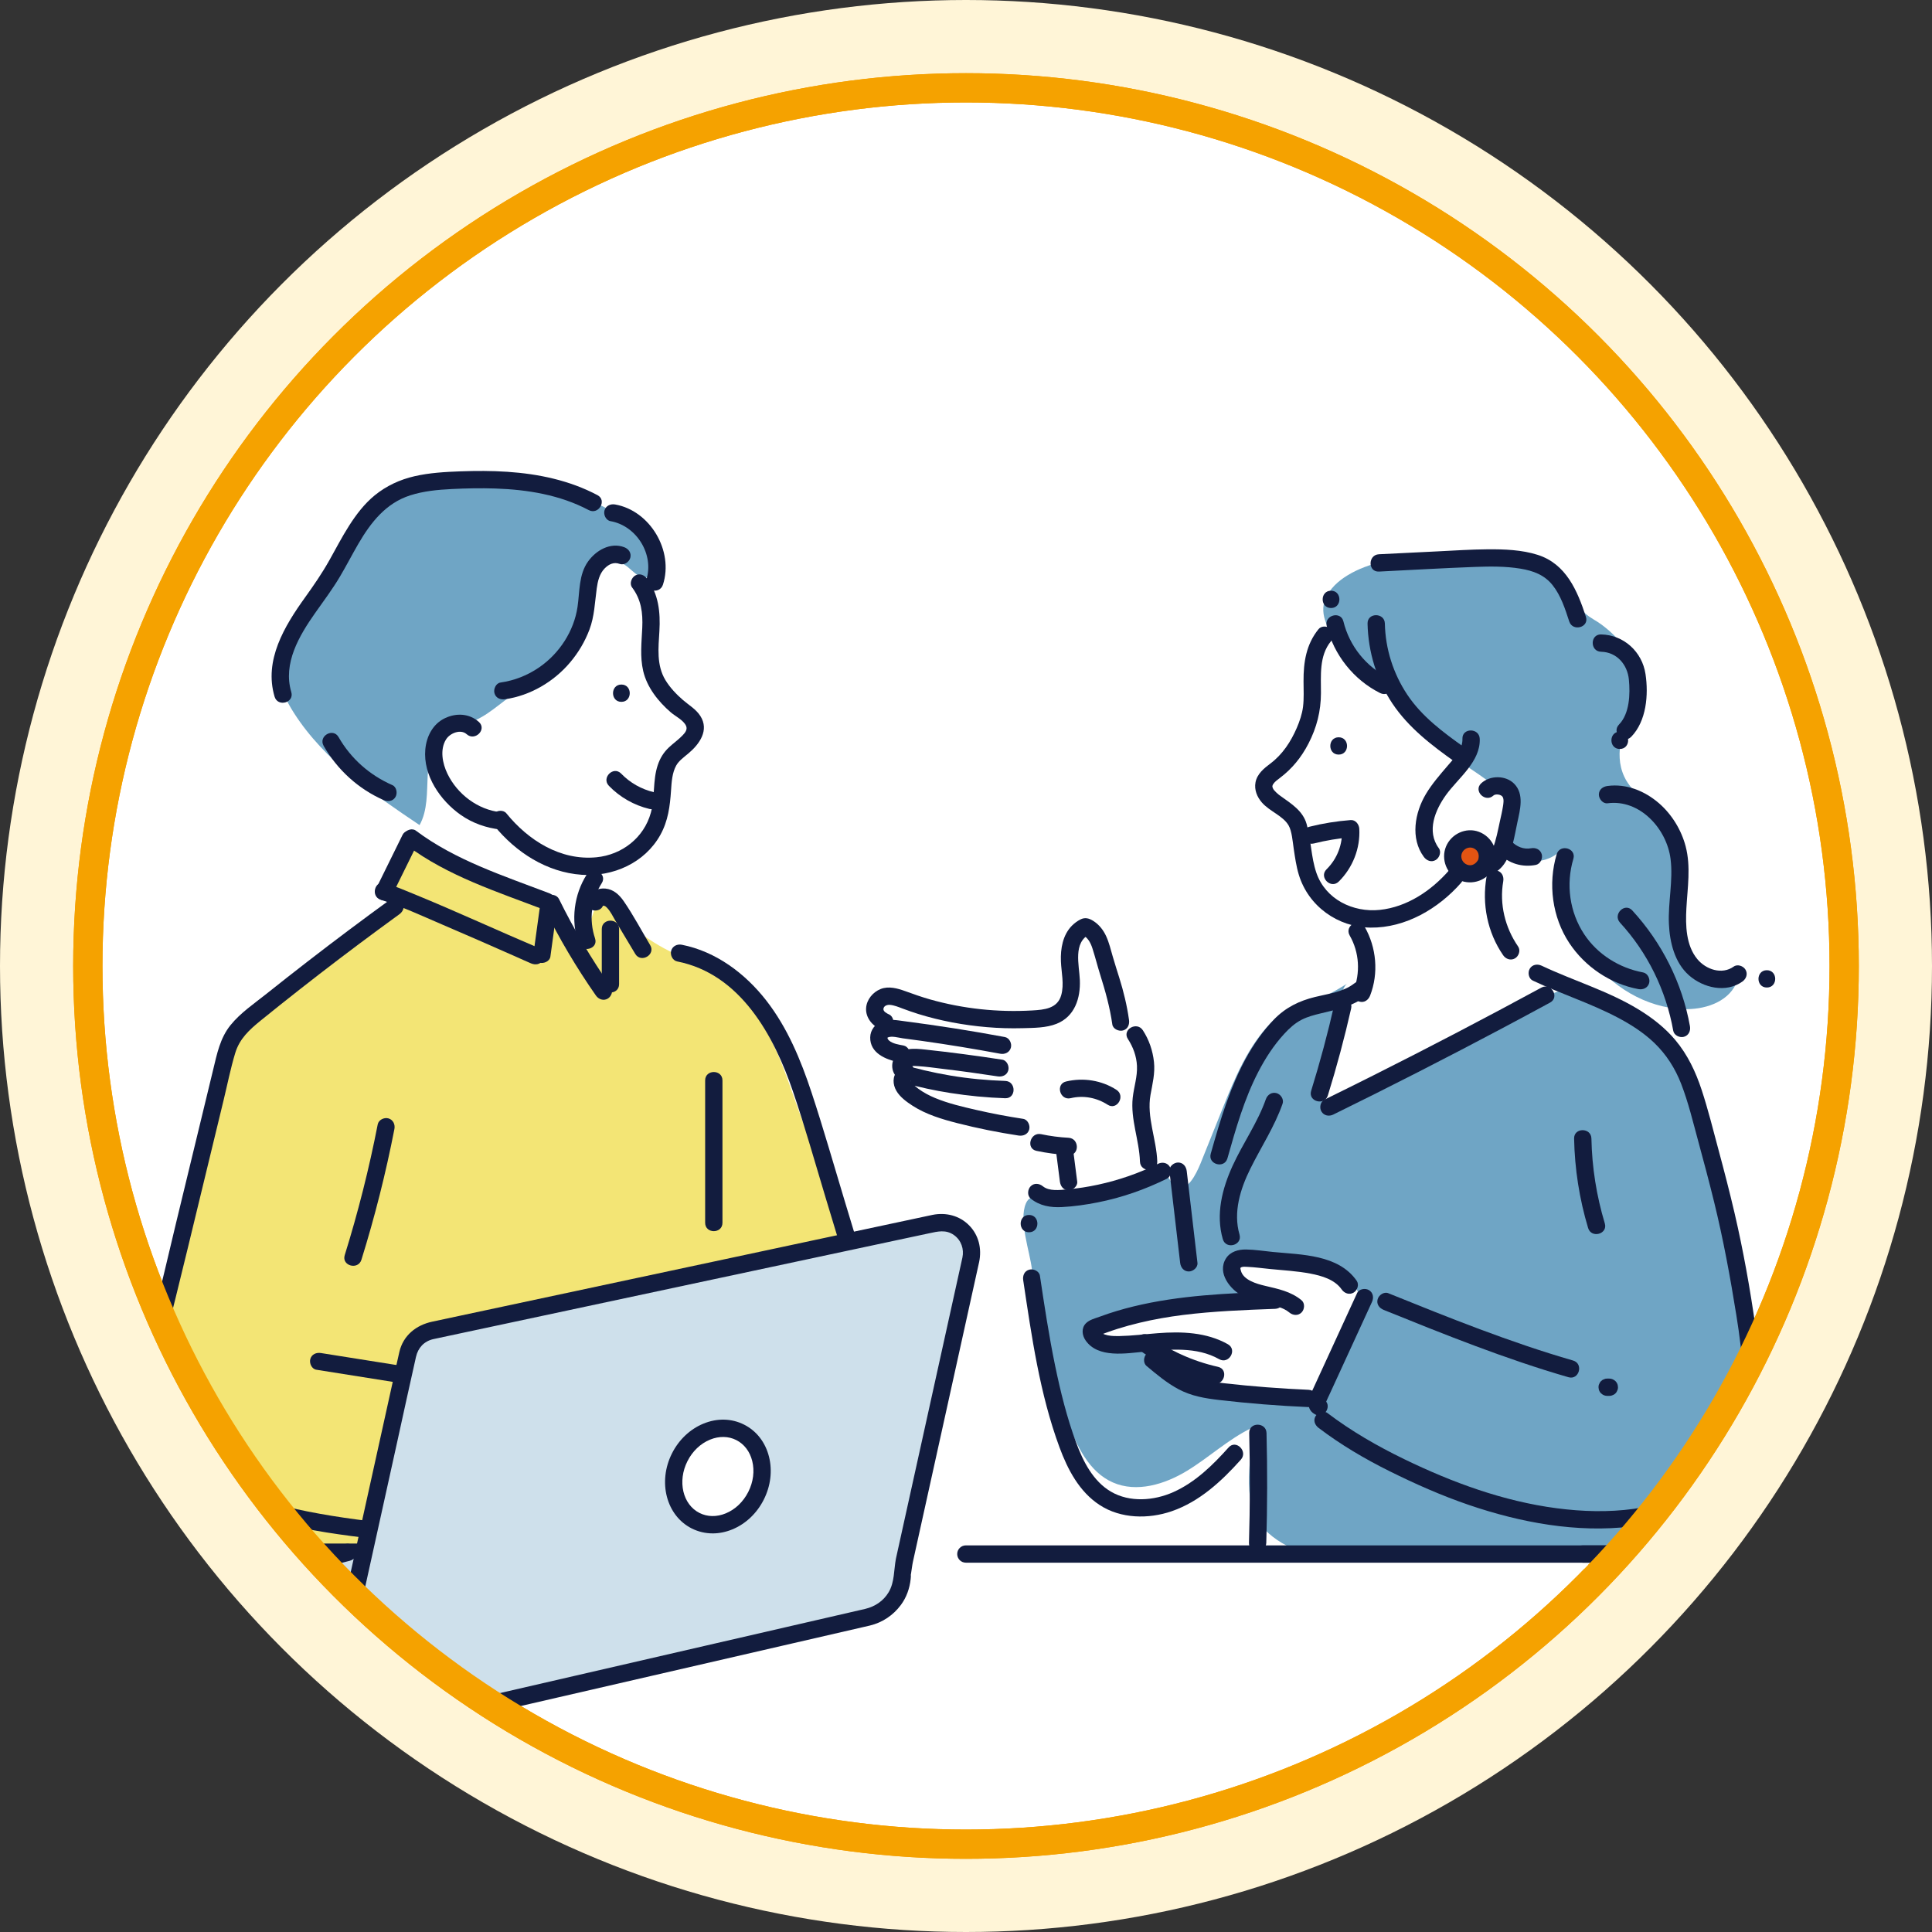
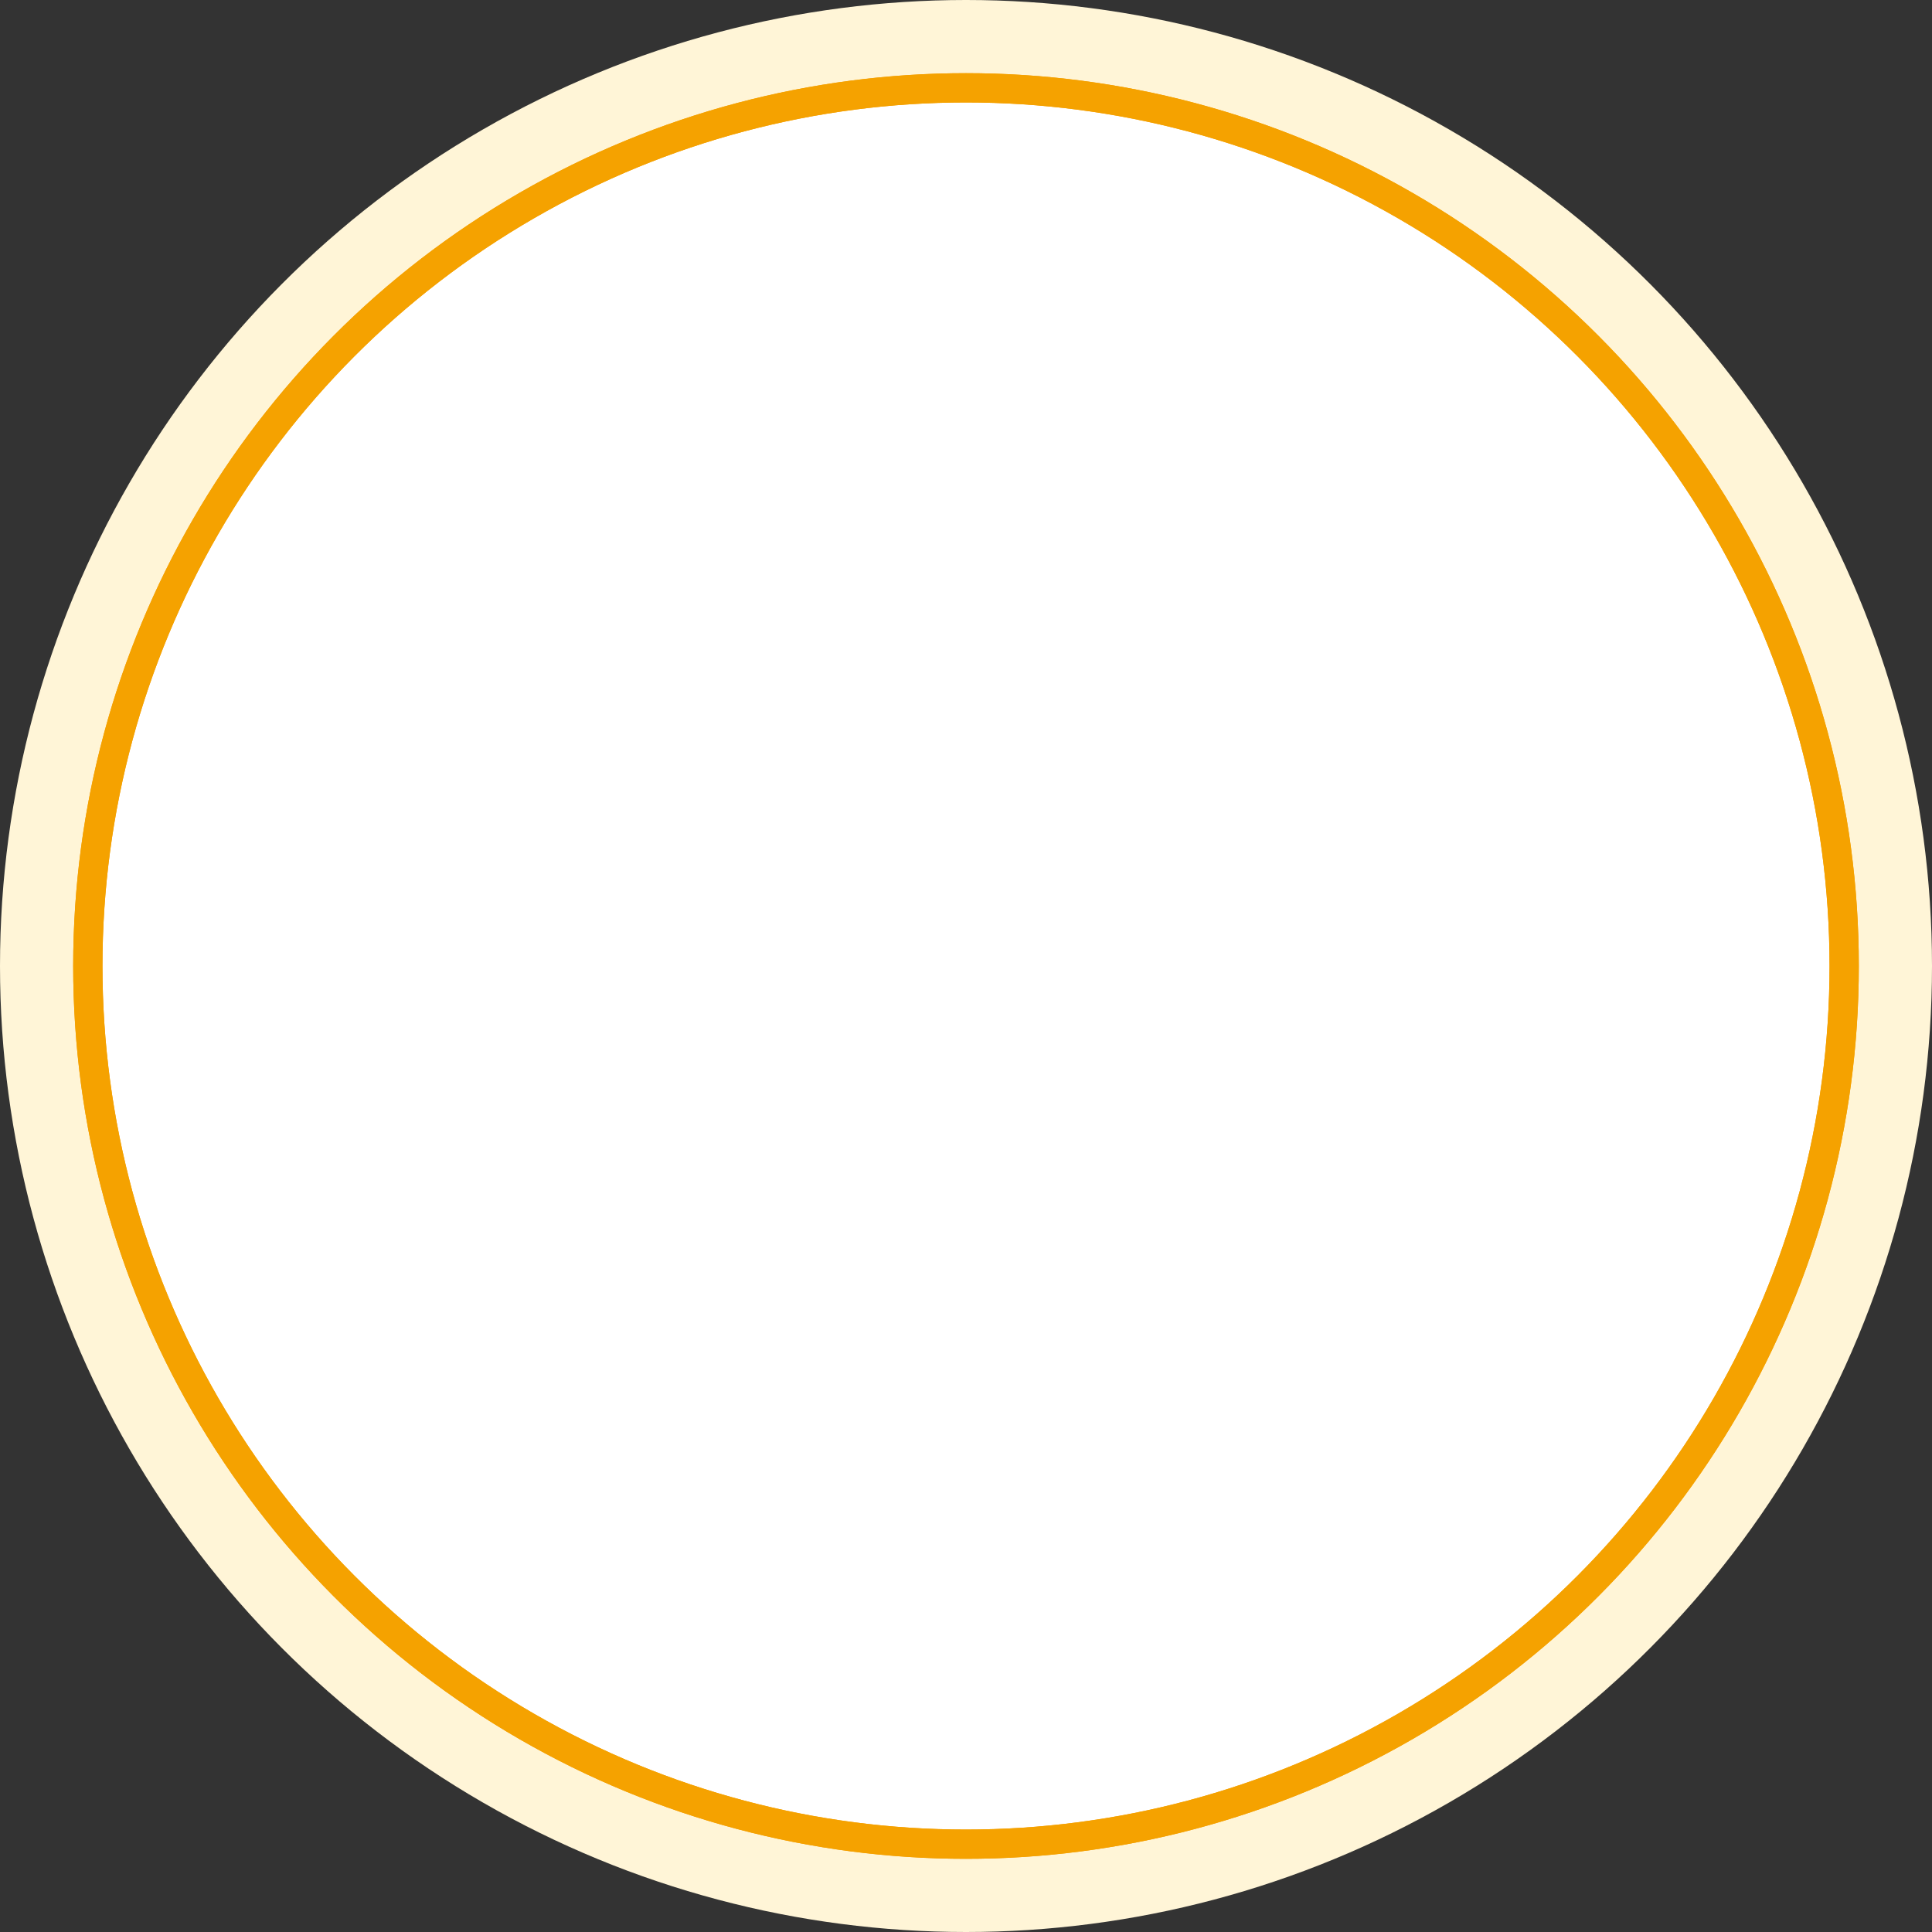
<svg xmlns="http://www.w3.org/2000/svg" id="_レイヤー_2" data-name="レイヤー 2" width="198" height="198" viewBox="0 0 198 198">
  <rect x="0" y="0" width="198" height="198" fill="#333333" stroke="none" />
  <defs>
    <style>
      .cls-1, .cls-2, .cls-3, .cls-4 {
        fill: none;
      }

      .cls-2 {
        stroke: #fff5d7;
        stroke-width: 18px;
      }

      .cls-2, .cls-3, .cls-4 {
        stroke-miterlimit: 10;
      }

      .cls-5 {
        fill: #6fa5c5;
      }

      .cls-6 {
        fill: #f3e575;
      }

      .cls-7 {
        fill: #fff;
      }

      .cls-8 {
        fill: #e35412;
      }

      .cls-9 {
        opacity: .34;
      }

      .cls-10 {
        fill: #121c3e;
      }

      .cls-11 {
        clip-path: url(#clippath);
      }

      .cls-3 {
        stroke: #f5a200;
      }

      .cls-3, .cls-4 {
        stroke-width: 3px;
      }

      .cls-4 {
        stroke: #f39a00;
      }
    </style>
    <clipPath id="clippath">
-       <circle class="cls-1" cx="99" cy="99" r="90" />
-     </clipPath>
+       </clipPath>
  </defs>
  <g id="_レイヤー_1-2" data-name="レイヤー 1">
    <g>
      <circle class="cls-2" cx="99" cy="99" r="90" />
      <circle class="cls-7" cx="99" cy="99" r="90" />
      <circle class="cls-4" cx="99" cy="99" r="90" />
    </g>
    <g class="cls-11">
      <g>
        <g>
          <g>
            <path class="cls-7" d="M161.373,160.387c2.297.87,4.593,1.741,6.89,2.611.208-.847.261-1.73.304-2.611h-7.194Z" />
            <path class="cls-7" d="M177.632,134.18c-1.208-5.723-2.417-11.446-3.625-17.169-.708-3.353-1.505-6.884-3.837-9.395-5.685-6.122-16.915-4.969-16.433-16.036.072-1.642.514-3.241.954-4.824.37-1.331,1.033-2.79.917-4.184-.108-1.297-.608-2.526-1.115-3.725-2.464-5.84-5.617-11.987-11.333-14.725-1.279-.613-2.718-1.035-4.111-.767-4.275.823-4.366,5.385-4.642,8.816-.065.81-.134,1.634-.44,2.386-.458,1.126-1.399,1.976-2.334,2.753-.626.52-1.285,1.055-1.62,1.796-.668,1.48,1.044,2.884,1.335,4.338.032.158.057.317.079.476.426-.017.877.205,1.019.724.65,2.384.997,5.275,2.927,7.03.382.347.4.833.225,1.207.524.403,1.05.806,1.544,1.234.307-.039.626.079.858.315.566.574,1.06,1.215,1.429,1.934.134.262.114.567-.013.82.47,1.289.79,3.149.22,4.144-.926,1.618-1.468.659-3.298,1.335-4.949,1.829-8.76,6.051-10.969,10.842-2.209,4.791-2.964,10.128-3.186,15.399-1.314-2.672-2.09-5.607-2.266-8.579-4.213.757-8.426,1.513-12.639,2.27-.668.12-1.378.26-1.869.729-.587.559-.712,1.435-.789,2.242-.274,2.859-.368,5.735-.281,8.606.134,4.451.794,9.126,3.5,12.662,3.185,4.163,8.633,5.959,13.854,6.426,5.221.467,10.49-.162,15.715.258,6.555.527,12.838,2.683,19.012,4.997h12.278c.089-.746.246-1.473.569-2.155,1.211-2.558,4.251-3.612,6.28-5.585,4.183-4.066,3.288-10.886,2.082-16.593Z" />
            <path class="cls-5" d="M179.126,141.037c-.191-3.465-1.083-7.03-1.732-10.438-.719-3.776-1.509-7.54-2.434-11.272-1.055-4.261-1.798-8.563-4.462-12.208-1.753-2.399-4.059-3.867-6.692-5.143-3.377-1.636-5.26.214-8.418,1.781-6.518,3.235-13.129,6.281-19.824,9.132.49-2.295.91-4.604,1.261-6.924.128-.845.38-4.628,1.258-5.163-1.432.872-2.835,1.685-4.462,2.089-1.411.351-2.315.84-3.363,1.916-2.372,2.433-3.718,5.695-4.963,8.8-.713,1.778-1.426,3.556-2.139,5.333-.282.704-1.154,2.904-2.195,2.739-1.494-.237-.956-2.198-3.06-1.792-2.111.407-4.078,1.34-6.11,2.043-1.204.417-2.458.76-3.734.847-1.221.083-2.411-.611-2.913.544-.769,1.769.404,4.943.615,6.782.606,5.296,1.831,10.523,3.649,15.534.915,2.522,2.189,5.212,4.645,6.292,2.436,1.071,5.307.197,7.582-1.183,2.275-1.38,4.249-3.249,6.645-4.407.055,3.658-1.363,7.999,1.7,10.77.577.522,1.223.949,1.91,1.308h36.91c-.014-.423-.024-.803-.006-1.101.059-1.002-.318-2.685.635-3.003,1.383-.461,3.558-.887,5.302-1.844,3.493-1.917,4.614-7.454,4.395-11.433Z" />
            <path class="cls-5" d="M135.851,61.33c.448-1.025,1.325-1.809,2.283-2.387,2.194-1.325,4.817-1.693,7.361-2.006,2.798-.344,5.643-.656,8.424-.198,2.781.458,5.536,1.788,7.118,4.121.463.682.826,1.447,1.429,2.009.484.451,1.104.725,1.634,1.119,7.327,5.444.034,10.568,2.361,15.606.848,1.837,2.852,2.837,4.078,4.447,1.346,1.768,1.64,4.108,1.721,6.329.08,2.221.005,4.504.771,6.59.766,2.086,2.649,3.962,4.871,3.9-.915,1.905-3.298,2.639-5.41,2.558-3.8-.145-7.382-2.313-9.611-5.394s-3.169-6.985-3.009-10.784c-1.707,1.606-4.801,1.355-5.822-.851-.675-1.458.825-3.209.155-4.616-.708-1.486-4.287-3.278-5.617-4.559-2.237-2.155-4.441-4.345-6.604-6.575-2.008-2.07-7.578-5.998-6.133-9.311Z" />
            <path class="cls-7" d="M116.907,112.939c.138-1.744.662-3.166.067-4.841-.585-1.647-1.463-3.174-2.03-4.829-.851-2.49-1.703-4.979-2.554-7.469-.185-.541-.607-1.209-1.147-1.018-.293.103-.438.425-.544.717-.551,1.522-.893,3.12-1.014,4.734-.085,1.141-.13,2.443-1.008,3.176-.481.401-1.123.542-1.74.647-4.311.737-8.801.399-12.952-.974-1.423-.471-2.928-1.069-4.375-.677.124,1.044.6,2.043,1.332,2.797-.668.692-.559,1.969.216,2.538.272.2.604.318.846.554.581.564.425,1.509.542,2.311.248,1.689,1.854,2.88,3.496,3.348,1.641.467,3.383.404,5.069.669,2.445.385,4.722,1.453,6.961,2.508.438.207.893.426,1.193.807.305.388.409.892.504,1.377.144.735.288,1.469.433,2.204.037.191.082.395.226.527.138.126.335.156.521.176,2.215.238,4.499-.209,6.461-1.264.196-.105.399-.227.503-.424.161-.306.032-.677-.088-1.001-.778-2.097-1.093-4.364-.916-6.594Z" />
            <path class="cls-7" d="M137.133,130.438c-1.147-.604-2.451-.829-3.736-1.002-2.039-.276-4.092-.444-6.149-.504-.334-.01-.718.006-.925.268-.316.4.041.968.385,1.345.672.736,1.345,1.472,2.017,2.208-5.741.479-11.662,1.009-16.754,3.703.49.853,1.621,1.058,2.605,1.06s2.05-.086,2.864.467c.479.325.798.83,1.168,1.276,1.908,2.297,5.101,2.964,8.04,3.49,2.707.484,5.45.97,8.192.758,1.234-2.547,2.426-5.114,3.575-7.7.495-1.114,1.217-2.074.806-3.265-.314-.908-1.271-1.672-2.087-2.102Z" />
          </g>
          <g>
            <path class="cls-10" d="M135.138,64.466c-1.277,1.57-1.555,3.389-1.546,5.361.004.863.052,1.766-.052,2.61-.089.723-.348,1.487-.641,2.166-.612,1.415-1.462,2.715-2.702,3.646-.665.499-1.366,1.066-1.527,1.932-.142.763.157,1.492.653,2.063.797.917,2.17,1.361,2.74,2.354.34.592.411,1.641.523,2.385.134.892.257,1.792.52,2.657.98,3.236,4.002,5.387,7.353,5.426,3.591.042,6.97-1.954,9.279-4.591.749-.856-.501-2.115-1.254-1.254-1.809,2.066-4.286,3.737-7.078,4.029-2.733.285-5.559-1.07-6.497-3.797-.559-1.624-.532-3.372-1.005-5.014-.386-1.338-1.543-2.056-2.61-2.819-.216-.155-.321-.23-.522-.426-.168-.163-.271-.276-.335-.445-.018-.048-.051-.133-.032-.213.021-.087.037-.117.096-.203.16-.234.421-.42.646-.589,1.269-.955,2.218-2.121,2.948-3.536.851-1.65,1.274-3.314,1.281-5.169.007-1.811-.205-3.811,1.019-5.316.302-.371.363-.891,0-1.254-.312-.312-.951-.373-1.254,0h0Z" />
            <path class="cls-10" d="M153.055,81.527c.204-.189.8-.122.951.156.14.258.069.673.026.947-.079.507-.199,1.011-.31,1.512-.208.942-.384,1.94-.74,2.84-.119.299-.692,1.407-1.159.961-.826-.789-2.082.464-1.254,1.254,1.135,1.084,2.746.533,3.569-.631.849-1.201,1.07-2.894,1.372-4.301.274-1.278.714-2.869-.32-3.933-.87-.897-2.492-.889-3.388-.058-.839.778.418,2.03,1.254,1.254h0Z" />
            <path class="cls-10" d="M137.193,77.334c1.142,0,1.143-1.774,0-1.774s-1.143,1.774,0,1.774h0Z" />
            <g>
              <path class="cls-8" d="M152.323,88.43c-.366.918-1.407,1.366-2.323,1-.917-.366-1.363-1.408-.996-2.326s1.407-1.366,2.323-1,1.363,1.408.996,2.326Z" />
              <path class="cls-10" d="M151.557,87.982c-.213.483-.662.841-1.201.635-.467-.179-.717-.705-.538-1.17.177-.459.71-.709,1.165-.529.552.219.665.771.484,1.275-.162.451.183.971.62,1.091.492.135.929-.167,1.091-.62.497-1.386-.252-2.908-1.616-3.417-1.332-.497-2.839.219-3.37,1.514-.535,1.305.069,2.853,1.359,3.434,1.319.594,2.946.024,3.537-1.318.193-.438.128-.953-.318-1.214-.377-.22-1.02-.123-1.214.318Z" />
            </g>
            <path class="cls-10" d="M138.321,95.871c1,1.749,1.11,3.82.383,5.69-.174.447.191.973.62,1.091.502.138.917-.171,1.091-.62.891-2.293.654-4.929-.562-7.057-.566-.991-2.1-.098-1.532.895h0Z" />
            <path class="cls-10" d="M152.348,89.846c-.488,2.797.083,5.704,1.703,8.053.272.394.778.573,1.214.318.39-.228.592-.817.318-1.214-1.339-1.941-1.931-4.349-1.524-6.685.082-.471-.126-.956-.62-1.091-.428-.118-1.008.145-1.091.62h0Z" />
            <path class="cls-10" d="M115.705,104.515c-.207-1.468-.552-2.89-.994-4.303-.225-.72-.456-1.439-.666-2.163-.206-.711-.373-1.43-.682-2.106-.289-.631-.729-1.189-1.32-1.564-.425-.27-.838-.387-1.308-.153-.32.16-.624.385-.876.639-.946.957-1.182,2.366-1.131,3.66.045,1.152.351,2.326.031,3.465-.388,1.381-1.741,1.496-2.983,1.567-3.52.202-7.061-.171-10.455-1.131-.863-.244-1.702-.543-2.544-.848-.792-.287-1.703-.544-2.522-.22-.798.316-1.439,1.085-1.493,1.959-.06.967.626,1.789,1.469,2.186.433.204.957.121,1.214-.318.225-.385.117-1.009-.318-1.214-.234-.11-.634-.305-.586-.598.051-.311.411-.413.666-.39.446.041.888.226,1.304.382.528.197,1.058.385,1.596.552,2.287.709,4.654,1.148,7.039,1.351,1.22.104,2.446.139,3.67.105,1.135-.031,2.391-.022,3.461-.446,1.867-.74,2.469-2.623,2.391-4.492-.065-1.55-.723-3.836,1.022-4.706h-.895c.652.288.955.822,1.168,1.482.287.889.512,1.8.793,2.692.527,1.678.994,3.339,1.24,5.085.067.475.672.735,1.091.62.511-.14.687-.615.62-1.091h0Z" />
            <path class="cls-10" d="M104.859,114.665c-1.612-.246-3.214-.548-4.803-.914-1.426-.328-2.881-.663-4.235-1.228-.594-.248-1.179-.556-1.698-.938-.223-.164-.462-.352-.64-.565.002.002-.103-.157-.117-.174-.109-.133.049-.057-.03-.006-.013.008-.223.285-.223.284,0,.002.166.038.157.035.157.064.346.088.511.128.406.1.814.194,1.222.282.791.171,1.587.319,2.386.444,1.864.293,3.743.475,5.63.539,1.142.039,1.14-1.736,0-1.774-1.877-.063-3.75-.237-5.603-.548-.915-.154-1.826-.337-2.729-.55-.858-.202-1.944-.645-2.689.071-.566.544-.506,1.396-.139,2.033.372.646,1.055,1.142,1.67,1.539,1.379.889,3,1.376,4.576,1.78,2.071.53,4.169.949,6.282,1.272.473.072.954-.12,1.091-.62.115-.42-.143-1.018-.62-1.091h0Z" />
            <path class="cls-10" d="M93.082,109.007c-.247-.039.033.07.1.156.016.02.01.168-.004.159.052.033.18-.047.242-.058.19-.033.4-.015.591-.005.881.048,1.763.181,2.638.286,1.87.223,3.735.48,5.596.767.473.073.954-.12,1.091-.62.115-.42-.143-1.018-.62-1.091-2.624-.405-5.258-.753-7.898-1.038-1.046-.113-2.419-.241-3.104.757-.588.857-.213,2.222.896,2.397.473.075.954-.121,1.091-.62.116-.422-.144-1.016-.62-1.091h0Z" />
            <path class="cls-10" d="M92.603,107.15c-.482-.093-1.112-.176-1.495-.515-.088-.078-.132-.149-.15-.227-.031-.135.03-.083-.012-.052.341-.249,1.2.008,1.577.056.656.084,1.31.172,1.965.265,2.683.378,5.357.817,8.021,1.314.47.088.957-.13,1.091-.62.119-.432-.146-1.003-.62-1.091-3.409-.636-6.835-1.173-10.274-1.619-.762-.099-1.571-.269-2.316.007-.696.258-1.192.886-1.207,1.642-.032,1.623,1.61,2.293,2.948,2.552.47.091.957-.132,1.091-.62.119-.434-.147-1-.62-1.091h0Z" />
            <path class="cls-10" d="M109.729,112.546c1.317-.311,2.658-.053,3.792.674.964.618,1.855-.917.895-1.532-1.531-.981-3.396-1.269-5.159-.853-1.111.262-.64,1.974.472,1.711h0Z" />
            <path class="cls-10" d="M106.225,117.946c1.081.227,2.178.372,3.282.432,1.141.062,1.137-1.712,0-1.774-.948-.051-1.881-.173-2.81-.369-1.114-.234-1.59,1.475-.472,1.711h0Z" />
            <path class="cls-10" d="M115.593,106.483c.536.824.879,1.755.928,2.742.056,1.117-.314,2.17-.434,3.271-.242,2.22.669,4.345.741,6.545.037,1.139,1.811,1.144,1.774,0-.074-2.274-1.101-4.549-.694-6.83.202-1.131.483-2.221.356-3.38-.127-1.159-.501-2.264-1.139-3.244-.621-.953-2.157-.065-1.532.895h0Z" />
            <path class="cls-10" d="M108.202,117.808c.14,1.096.281,2.191.421,3.287.061.475.364.887.887.887.432,0,.948-.409.887-.887-.14-1.096-.281-2.191-.421-3.287-.061-.475-.364-.887-.887-.887-.432,0-.948.409-.887.887h0Z" />
            <path class="cls-10" d="M105.624,122.832c.933.755,2.046.937,3.221.875,1.225-.065,2.456-.244,3.659-.481,2.456-.484,4.83-1.315,7.074-2.422.43-.212.548-.821.318-1.214-.256-.438-.783-.531-1.214-.318-1.953.964-4.019,1.678-6.147,2.139-1.038.225-2.086.388-3.144.48-.773.068-1.855.217-2.512-.315-.372-.301-.891-.364-1.254,0-.311.311-.374.951,0,1.254h0Z" />
            <path class="cls-10" d="M139.04,131.259c-1.885-2.702-5.643-2.664-8.589-2.953-.911-.089-1.84-.242-2.756-.253-.781-.01-1.609.216-2.05.913-.946,1.495.44,3.197,1.725,3.871.78.409,1.614.606,2.466.799.784.177,1.661.345,2.297.873.368.306.894.361,1.254,0,.315-.315.37-.947,0-1.254-1.089-.904-2.398-1.161-3.739-1.479-.849-.201-2.248-.584-2.483-1.578-.044-.184-.09-.264.048-.325.176-.078.429-.048.614-.04.783.034,1.568.146,2.347.222,1.372.135,2.766.209,4.122.47,1.169.225,2.493.602,3.211,1.631.274.392.777.574,1.214.318.388-.227.594-.819.318-1.214h0Z" />
            <path class="cls-10" d="M130.686,132.363c-4.862.18-9.782.371-14.529,1.529-1.153.281-2.293.621-3.407,1.032-.485.179-1.107.321-1.475.708-.47.494-.384,1.211-.02,1.738,1.279,1.855,4.151,1.326,6.042,1.154,2.541-.232,5.331-.537,7.649.772.995.562,1.891-.97.895-1.532-2.191-1.237-4.747-1.321-7.196-1.132-1.309.101-2.617.27-3.931.294-.536.01-1.904.028-2.035-.69v.472c-.182.17-.212.227-.092.17.105-.042.211-.083.317-.124.159-.061.318-.12.477-.178.372-.135.747-.262,1.124-.382.754-.239,1.518-.449,2.288-.632,1.47-.351,2.962-.612,4.462-.799,3.129-.389,6.282-.511,9.43-.627,1.138-.042,1.144-1.816,0-1.774h0Z" />
-             <path class="cls-10" d="M116.809,138.388c2.247,1.64,4.836,2.794,7.549,3.404,1.112.25,1.587-1.46.472-1.711-2.581-.58-4.987-1.665-7.125-3.225-.387-.283-.989-.066-1.214.318-.263.449-.07.93.318,1.214h0Z" />
            <path class="cls-10" d="M117.506,139.993c1.029.862,2.074,1.739,3.263,2.374,1.32.706,2.695.938,4.165,1.109,3.047.355,6.106.597,9.17.73,1.142.05,1.139-1.725,0-1.774-2.881-.125-5.756-.346-8.622-.667-1.266-.142-2.527-.268-3.678-.857-1.117-.571-2.087-1.369-3.044-2.17-.367-.307-.895-.36-1.254,0-.316.316-.369.946,0,1.254h0Z" />
            <path class="cls-10" d="M138.772,100.798c-1.111.874-2.658,1.045-3.987,1.371-1.636.401-3.034,1.08-4.215,2.305-2.287,2.373-3.75,5.39-4.85,8.462-.624,1.742-1.134,3.522-1.638,5.302-.312,1.1,1.4,1.57,1.711.472.854-3.018,1.717-6.073,3.167-8.87.721-1.39,1.578-2.714,2.638-3.87.532-.581,1.101-1.107,1.807-1.468.601-.308,1.267-.48,1.921-.639,1.672-.405,3.316-.721,4.701-1.81.377-.296.31-.944,0-1.254-.372-.372-.877-.297-1.254,0h0Z" />
            <path class="cls-10" d="M129.732,112.648c-.847,2.415-2.355,4.518-3.413,6.836-1.068,2.343-1.738,4.971-.999,7.513.318,1.094,2.03.629,1.711-.472-.666-2.292.085-4.683,1.109-6.751,1.101-2.224,2.477-4.301,3.303-6.655.159-.452-.18-.97-.62-1.091-.489-.134-.932.166-1.091.62h0Z" />
            <path class="cls-10" d="M139.077,132.532c-.984,2.141-1.968,4.283-2.951,6.424-.479,1.042-.958,2.085-1.437,3.127-.41.892-1.093,2.187.057,2.855.989.574,1.883-.958.895-1.532.345.2.157.529.307.164.094-.229.207-.451.311-.676.207-.451.414-.902.621-1.352.414-.902.828-1.803,1.243-2.705.828-1.803,1.657-3.606,2.485-5.41.2-.435.124-.955-.318-1.214-.382-.224-1.013-.119-1.214.318h0Z" />
            <path class="cls-10" d="M179.752,146.83c1.094-3.467.66-7.301.161-10.833-.554-3.916-1.251-7.826-2.148-11.678-.503-2.16-1.061-4.308-1.637-6.45-.553-2.055-1.066-4.135-1.731-6.158-.612-1.861-1.439-3.618-2.705-5.126-1.05-1.251-2.362-2.274-3.751-3.122-3.121-1.908-6.663-2.942-9.954-4.497-.433-.204-.957-.121-1.214.318-.226.386-.117,1.008.318,1.214,2.854,1.348,5.881,2.304,8.678,3.775,1.356.713,2.657,1.542,3.767,2.605,1.235,1.184,2.144,2.616,2.761,4.21.733,1.893,1.206,3.888,1.739,5.844.567,2.082,1.123,4.166,1.637,6.262.942,3.845,1.657,7.727,2.282,11.634.318,1.987.584,3.988.66,6.001.069,1.859-.009,3.743-.573,5.528-.344,1.091,1.368,1.558,1.711.472h0Z" />
            <path class="cls-10" d="M179.346,147.94c.149-.365.284-.735.406-1.11.144-.441-.167-.988-.62-1.091-.487-.111-.937.147-1.091.62-.122.375-.257.745-.406,1.11-.176.431.19.993.62,1.091.515.117.903-.158,1.091-.62h0Z" />
            <path class="cls-10" d="M135.144,146.343c2.264,1.719,4.717,3.166,7.261,4.43,2.633,1.309,5.338,2.506,8.123,3.458,5.284,1.805,11.074,2.891,16.66,2.21,3.057-.373,5.96-1.3,8.388-3.246.374-.3.313-.942,0-1.254-.37-.37-.879-.301-1.254,0-1.957,1.569-4.416,2.351-6.871,2.692-2.611.363-5.294.282-7.902-.059-5.472-.715-10.686-2.632-15.629-5.028-2.763-1.34-5.432-2.875-7.88-4.734-.382-.29-.992-.06-1.214.318-.266.455-.065.923.318,1.214h0Z" />
            <path class="cls-10" d="M177.677,152.223c1.142,0,1.143-1.774,0-1.774s-1.143,1.774,0,1.774h0Z" />
            <path class="cls-10" d="M141.805,134.245c6.231,2.516,12.476,5.032,18.939,6.899,1.099.317,1.568-1.394.472-1.711-6.463-1.867-12.708-4.383-18.939-6.899-.444-.179-.975.195-1.091.62-.139.507.174.911.62,1.091h0Z" />
            <path class="cls-10" d="M164.709,143.057h.224c.122.005.236-.021.342-.076.11-.036.205-.097.285-.183.087-.08.148-.176.183-.285.056-.106.081-.22.076-.342-.011-.079-.021-.157-.032-.236-.042-.15-.118-.281-.228-.391-.174-.159-.387-.26-.627-.26h-.224c-.122-.005-.236.021-.342.076-.11.036-.205.097-.285.183-.087.08-.148.176-.183.285-.056.106-.081.22-.076.342.011.079.021.157.032.236.042.15.118.281.228.391.174.159.387.26.627.26h0Z" />
            <path class="cls-10" d="M161.321,116.682c.06,3.105.541,6.198,1.436,9.172.328,1.09,2.041.626,1.711-.472-.852-2.831-1.316-5.744-1.373-8.7-.022-1.14-1.796-1.144-1.774,0h0Z" />
            <path class="cls-10" d="M119.849,120.026c.366,3.131.732,6.262,1.098,9.393.056.476.368.887.887.887.436,0,.943-.408.887-.887l-1.098-9.393c-.056-.476-.368-.887-.887-.887-.436,0-.943.408-.887.887h0Z" />
            <path class="cls-10" d="M105.46,126.288c1.142,0,1.143-1.774,0-1.774s-1.143,1.774,0,1.774h0Z" />
            <path class="cls-10" d="M104.864,131.211c.864,5.751,1.69,11.625,3.714,17.107.845,2.288,2.033,4.569,4.136,5.934,2.159,1.401,4.983,1.446,7.363.627,2.852-.981,5.115-3.079,7.09-5.285.76-.848-.491-2.107-1.254-1.254-1.624,1.814-3.416,3.577-5.671,4.581-1.983.883-4.465,1.078-6.391-.052-1.829-1.073-2.852-3.101-3.562-5.022-.947-2.562-1.608-5.236-2.16-7.907-.629-3.047-1.092-6.125-1.554-9.2-.071-.474-.669-.736-1.091-.62-.507.139-.691.616-.62,1.091h0Z" />
            <path class="cls-10" d="M128.025,146.865c.094,3.752.086,7.505-.025,11.257-.034,1.142,1.74,1.141,1.774,0,.111-3.751.119-7.505.025-11.257-.029-1.14-1.803-1.144-1.774,0h0Z" />
            <path class="cls-10" d="M168.092,157.151c-.029.33-.059.66-.091.989-.045.463.44.907.887.887.519-.023.838-.391.887-.887.032-.33.063-.659.091-.989.04-.464-.437-.907-.887-.887-.515.023-.844.39-.887.887h0Z" />
            <path class="cls-10" d="M136.411,62.313c1.142,0,1.143-1.774,0-1.774s-1.143,1.774,0,1.774h0Z" />
            <path class="cls-10" d="M164.746,82.324c3.306-.442,6.071,2.604,6.461,5.707.278,2.211-.267,4.43-.17,6.646.082,1.889.583,3.983,2.063,5.283,1.466,1.287,3.785,1.837,5.471.633.389-.278.576-.773.318-1.214-.225-.385-.822-.598-1.214-.318-1.201.858-2.838.303-3.725-.765-1.169-1.408-1.216-3.462-1.122-5.196.114-2.114.472-4.274-.075-6.36-.442-1.686-1.419-3.285-2.74-4.426-1.45-1.252-3.332-2.023-5.267-1.764-.475.063-.887.362-.887.887,0,.43.409.951.887.887h0Z" />
-             <path class="cls-10" d="M159.536,87.546c-.908,3.027-.46,6.457,1.293,9.102,1.616,2.438,4.212,4.188,7.092,4.722.471.087.957-.13,1.091-.62.119-.432-.146-1.003-.62-1.091-2.427-.45-4.659-1.835-6.032-3.906-1.506-2.273-1.895-5.131-1.114-7.735.329-1.096-1.383-1.564-1.711-.472h0Z" />
            <path class="cls-10" d="M166.026,94.557c2.84,3.091,4.718,6.952,5.456,11.08.084.472.66.738,1.091.62.497-.137.704-.618.62-1.091-.791-4.423-2.875-8.558-5.912-11.863-.774-.843-2.026.415-1.254,1.254h0Z" />
            <path class="cls-10" d="M181.074,101.206c1.142,0,1.143-1.774,0-1.774s-1.143,1.774,0,1.774h0Z" />
            <path class="cls-10" d="M166.003,76.758c1.142,0,1.143-1.774,0-1.774s-1.143,1.774,0,1.774h0Z" />
            <path class="cls-10" d="M153.651,87.481c.965,1.029,2.364,1.424,3.735,1.163.471-.09.739-.656.62-1.091-.136-.493-.619-.709-1.091-.62-.753.143-1.495-.159-2.009-.707-.783-.835-2.035.422-1.254,1.254h0Z" />
            <path class="cls-10" d="M134.654,86.443c1.239-.312,2.492-.524,3.766-.624-.296-.296-.591-.591-.887-.887.087,1.564-.467,3.056-1.584,4.16-.813.804.442,2.059,1.254,1.254,1.429-1.413,2.215-3.404,2.103-5.415-.025-.45-.387-.926-.887-.887-1.43.112-2.847.337-4.238.687-1.107.278-.638,1.99.472,1.711h0Z" />
            <path class="cls-10" d="M135.969,64.156c.721,2.945,2.758,5.518,5.474,6.872,1.019.508,1.918-1.022.895-1.532-2.332-1.163-4.039-3.278-4.659-5.812-.271-1.108-1.983-.639-1.711.472h0Z" />
            <path class="cls-10" d="M140.153,63.905c.061,2.897.932,5.777,2.544,8.191,1.672,2.504,4.064,4.318,6.491,6.038.391.277.987.07,1.214-.318.26-.445.074-.936-.318-1.214-2.165-1.535-4.363-3.165-5.855-5.402-1.443-2.164-2.247-4.695-2.302-7.296-.024-1.14-1.798-1.144-1.774,0h0Z" />
            <path class="cls-10" d="M149.877,75.719c.039,1.093-.85,1.978-1.512,2.753-.791.926-1.603,1.852-2.23,2.9-1.14,1.906-1.621,4.543-.212,6.449.284.385.769.579,1.214.318.379-.222.605-.826.318-1.214-1.279-1.731-.379-3.901.738-5.454,1.249-1.735,3.543-3.406,3.458-5.754-.041-1.138-1.815-1.144-1.774,0h0Z" />
-             <path class="cls-10" d="M141.318,58.578c3.267-.161,6.534-.355,9.803-.476,1.564-.058,3.157-.079,4.706.177,1.297.214,2.446.633,3.286,1.686.854,1.071,1.291,2.438,1.708,3.721.351,1.081,2.065.619,1.711-.472-.872-2.683-2.033-5.424-4.946-6.351-1.622-.516-3.422-.58-5.111-.568-1.729.012-3.457.129-5.184.214-1.991.098-3.982.196-5.973.294-1.136.056-1.143,1.83,0,1.774h0Z" />
            <path class="cls-10" d="M164.085,66.794c1.608.034,2.701,1.309,2.85,2.849.142,1.471.082,3.482-1.011,4.61-.795.82.458,2.076,1.254,1.254,1.56-1.61,1.78-4.305,1.462-6.423-.344-2.289-2.222-4.015-4.555-4.065-1.142-.024-1.142,1.75,0,1.774h0Z" />
            <path class="cls-10" d="M136.76,102.882c-.68,3.001-1.476,5.974-2.387,8.913-.339,1.093,1.373,1.56,1.711.472.911-2.939,1.707-5.912,2.387-8.913.252-1.112-1.458-1.586-1.711-.472h0Z" />
            <path class="cls-10" d="M157.967,101.215c-5.712,3.1-11.473,6.11-17.281,9.026-1.644.825-3.291,1.643-4.943,2.453-.43.211-.548.822-.318,1.214.257.439.782.53,1.214.318,5.834-2.864,11.623-5.82,17.362-8.868,1.624-.863,3.245-1.733,4.861-2.611,1.004-.545.109-2.077-.895-1.532h0Z" />
          </g>
        </g>
        <g>
          <g>
            <path class="cls-7" d="M89.865,139.399c-1.761-11.432-3.669-23.258-10.007-32.935-1.774-2.708-3.913-5.239-6.625-7.006-.723-.471-1.48-.883-2.244-1.282-2.091-.163-4.098-1.345-5.691-2.639-1.413-1.148-2.735-2.556-3.432-4.255-.148-.207-.273-.427-.34-.672-.512-1.871,1.763-2.348,2.895-3.001,1.153-.665,1.733-1.356,2.238-2.672.959-2.498.588-5.741,2.773-7.654.779-.682,1.926-1.273,1.892-2.308-.029-.853-.87-1.403-1.542-1.931-3.135-2.461-3.823-6.901-3.828-10.886,0-.717-.093-2.231-.467-3.57-.388-1.391-1.079-2.595-2.285-2.525-.374.022-.715.214-1.025.424-2.668,1.81-3.884,5.099-6.093,7.448-3.657,3.889-9.979,5.183-12.234,10.021-1.26,2.705-.907,5.756-1.123,8.644-.245,3.274-2.112,5.007-2.981,7.888-.264.875-.086,1.846-.406,2.701-.35.934-1.222,1.556-2.067,2.085-4.742,2.967-10.438,5.127-13.246,9.965-1.735,2.988-2.069,6.55-2.791,9.929-1.2,5.616-3.549,10.938-4.726,16.56-1.177,5.621-1.018,11.919,2.378,16.55,2.151,2.935,5.637,5.431,5.627,9.07-.001.539-.064,1.127-.101,1.705,8.006-.05,15.982,1.288,23.989.816.654-.039,1.05.497,1.079,1.002,5.775-1.064,11.515-2.484,17.2-3.901,5.618-1.4,11.277-2.817,16.516-5.282,2.796-1.316,5.657-3.164,6.637-6.095.661-1.978.35-4.133.033-6.195Z" />
            <path class="cls-5" d="M61.337,51.694c-3.841-1.672-7.897-3.023-12.084-3.172-4.187-.149-8.545,1.016-11.632,3.849-1.732,1.589-2.992,3.618-4.176,5.649-1.195,2.048-2.338,4.127-3.427,6.233-.728,1.409-1.449,2.897-1.444,4.483.005,1.562.719,3.035,1.562,4.349,3.124,4.874,8.061,8.242,12.863,11.475.84-1.518.74-3.353.832-5.085.092-1.732.528-3.657,1.99-4.591.888-.567,1.997-.657,2.954-1.097,1.723-.792,3.023-2.274,4.708-3.134,1.804-.921,3.251-2.365,4.358-4.049,1.292-1.966,2.135-4.187,2.967-6.388.609-1.611.815-3.243,2.795-2.54,1.194.424,1.783,2.104,3.296,1.299,4.294-2.283-4.136-6.661-5.561-7.282Z" />
            <path class="cls-6" d="M43.728,86.501c-.689-.227-1.378-.454-2.067-.681-.769,1.302-1.401,2.686-1.881,4.121-.217.647-.401,1.36-.164,1.999.238.64,1.08,1.083,1.631.68-3.86,2.235-7.642,4.685-10.938,7.708-1.333,1.222-3.015,2.219-4.2,3.53-1.665,1.842-2.279,4.354-3.16,6.608-1.043,2.668-1.819,5.389-2.511,8.167-1.388,5.573-2.669,11.173-3.842,16.795-.946,4.531-1.602,9.887,1.618,13.212,1.288,1.33,3.009,2.091,4.399,3.291,2.14,1.848,1.369,3.429,1.591,6.023.025.298.067.616.263.841.277.318.756.341,1.178.339,5.102-.016,10.179-.18,15.29-.371,14.328-.535,28.656-1.069,42.984-1.604.81-.03,1.668-.076,2.338-.533.937-.64,1.22-1.872,1.43-2.988.265-1.411.53-2.821.794-4.231.235-1.254.216-3.397.858-4.49.43-.732,1.256-.897,1.727-1.609.664-1.004.379-2.329.092-3.41-2.541-9.564-6.67-18.529-9.943-27.874-.652-1.861-1.307-3.729-2.204-5.485-2.301-4.503-5.37-6.752-9.829-8.79-3.047-1.392-5.724-3.604-7.609-6.373-.602,1.719-1.204,3.438-1.806,5.156-1.708-1.039-2.991-2.756-3.504-4.688" />
          </g>
          <g>
            <g>
              <path class="cls-10" d="M64.776,60.199c.941,1.246,1.117,2.613,1.046,4.135-.069,1.487-.247,2.973.098,4.443.394,1.678,1.542,3.119,2.826,4.228.46.397,1.292.794,1.56,1.373.179.388-.088.714-.375,1.009-.422.435-.922.785-1.365,1.198-.559.523-.923,1.118-1.163,1.844-.523,1.579-.262,3.277-.702,4.867-.709,2.561-2.949,4.305-5.572,4.562-3.69.361-6.99-1.735-9.236-4.506-.302-.372-.941-.314-1.254,0-.368.368-.303.881,0,1.254,2.221,2.74,5.397,4.795,8.977,5.046,3.208.225,6.458-1.214,8.055-4.079.799-1.434.991-2.943,1.099-4.554.057-.85.11-1.821.54-2.581.268-.475.805-.858,1.249-1.231,1.12-.941,2.154-2.372,1.214-3.833-.45-.699-1.158-1.095-1.772-1.625-.676-.584-1.342-1.281-1.805-2.048-.929-1.538-.717-3.318-.617-5.03.112-1.912-.08-3.794-1.27-5.369-.288-.382-.766-.58-1.214-.318-.376.22-.609.829-.318,1.214h0Z" />
              <path class="cls-10" d="M51.321,83.243c-2.351-.255-4.459-1.848-5.472-3.96-.501-1.044-.784-2.45-.142-3.494.408-.665,1.508-1.094,2.118-.545.847.762,2.105-.489,1.254-1.254-.975-.878-2.306-.94-3.465-.394-1.256.591-1.906,1.871-2.026,3.207-.24,2.667,1.537,5.244,3.632,6.713,1.218.854,2.629,1.342,4.101,1.502.477.052.887-.445.887-.887,0-.523-.409-.835-.887-.887h0Z" />
              <path class="cls-10" d="M63.683,71.929c1.142,0,1.143-1.774,0-1.774s-1.143,1.774,0,1.774h0Z" />
              <path class="cls-10" d="M60.136,89.617c-1.317,2.068-1.644,4.701-.864,7.027.361,1.077,2.075.615,1.711-.472-.639-1.907-.396-3.962.686-5.66.615-.966-.92-1.857-1.532-.895h0Z" />
              <path class="cls-10" d="M62.568,53.41c2.68.473,4.508,3.434,3.663,6.037-.353,1.088,1.359,1.555,1.711.472,1.122-3.455-1.307-7.584-4.902-8.219-.471-.083-.956.127-1.091.62-.118.428.145,1.007.62,1.091h0Z" />
              <path class="cls-10" d="M63.976,56.08c-1.424-.534-2.896.321-3.715,1.472-.958,1.347-.843,3.08-1.072,4.638-.365,2.488-1.859,4.775-3.922,6.197-1.198.826-2.533,1.355-3.973,1.562-.475.068-.735.671-.62,1.091.14.51.615.688,1.091.62,2.572-.369,4.982-1.785,6.653-3.763.852-1.009,1.522-2.13,1.989-3.366.519-1.375.551-2.787.749-4.225.1-.729.277-1.5.805-2.044.425-.439.951-.693,1.543-.471.449.168.972-.187,1.091-.62.137-.497-.169-.922-.62-1.091h0Z" />
              <path class="cls-10" d="M61.233,50.745c-2.859-1.514-6.035-2.179-9.243-2.394-1.595-.107-3.196-.103-4.792-.046-1.577.057-3.172.146-4.714.5-1.501.345-2.888.986-4.083,1.961-1.052.859-1.891,1.963-2.619,3.102-.738,1.154-1.365,2.374-2.036,3.567-.746,1.324-1.6,2.564-2.486,3.798-2.096,2.921-4.233,6.428-3.119,10.166.325,1.092,2.038.627,1.711-.472-.876-2.937.812-5.781,2.444-8.102.859-1.222,1.759-2.414,2.523-3.7.664-1.118,1.256-2.276,1.91-3.399,1.269-2.179,2.814-4.161,5.306-4.959,1.382-.442,2.827-.578,4.269-.649,1.48-.074,2.965-.103,4.446-.054,3.301.11,6.639.653,9.586,2.213,1.008.534,1.906-.997.895-1.532h0Z" />
              <path class="cls-10" d="M33.166,76.436c1.397,2.445,3.568,4.43,6.152,5.559.439.192.952.129,1.214-.318.22-.376.123-1.021-.318-1.214-2.326-1.017-4.254-2.715-5.515-4.922-.566-.991-2.1-.098-1.532.895h0Z" />
              <path class="cls-10" d="M62.403,80.537c1.133,1.165,2.573,1.989,4.154,2.367,1.11.265,1.583-1.445.472-1.711-1.298-.31-2.44-.953-3.371-1.911-.797-.82-2.051.435-1.254,1.254h0Z" />
              <path class="cls-10" d="M41.724,86.658c4.173,3.13,9.286,4.758,14.106,6.599.448.171.973-.189,1.091-.62.137-.5-.17-.92-.62-1.091-4.688-1.79-9.624-3.376-13.683-6.42-.384-.288-.991-.062-1.214.318-.265.453-.066.925.318,1.214h0Z" />
              <path class="cls-10" d="M55.341,92.855c-.215,1.572-.431,3.144-.646,4.716-.065.474.115.952.62,1.091.414.114,1.026-.142,1.091-.62.215-1.572.431-3.144.646-4.716.065-.474-.115-.952-.62-1.091-.414-.114-1.026.142-1.091.62h0Z" />
              <path class="cls-10" d="M41.259,85.555c-.884,1.795-1.767,3.589-2.651,5.384-.211.43-.116.96.318,1.214.391.229,1.001.113,1.214-.318.884-1.795,1.767-3.589,2.651-5.384.211-.43.116-.96-.318-1.214-.391-.229-1.001-.113-1.214.318h0Z" />
              <path class="cls-10" d="M39.026,92.213c2.179.694,4.258,1.667,6.291,2.537,2.498,1.069,4.987,2.159,7.472,3.258.543.24,1.082.49,1.628.722.441.187.95.132,1.214-.318.218-.372.125-1.026-.318-1.214-4.272-1.811-8.481-3.762-12.774-5.525-1.002-.412-2.007-.84-3.041-1.17-1.09-.347-1.557,1.365-.472,1.711h0Z" />
              <path class="cls-10" d="M61.769,92.884c.07-.112.071-.132.003-.06-.076.063-.06.058.049-.014.049.027-.206.005.054.015.126.005.24.109.339.211.369.378.609.916.878,1.365.67,1.119,1.34,2.238,2.01,3.357.586.979,2.12.088,1.532-.895-.894-1.493-1.72-3.065-2.707-4.499-.456-.662-1.045-1.217-1.877-1.299-.72-.071-1.488.248-1.814.923-.209.431-.118.959.318,1.214.389.227,1.004.115,1.214-.318h0Z" />
              <path class="cls-10" d="M61.673,95.211v5.65c0,1.142,1.774,1.143,1.774,0v-5.65c0-1.142-1.774-1.143-1.774,0h0Z" />
              <path class="cls-10" d="M55.754,93.029c1.541,3.13,3.319,6.137,5.318,8.996.274.392.776.574,1.214.318.388-.227.594-.819.318-1.214-1.999-2.859-3.777-5.866-5.318-8.996-.212-.43-.821-.548-1.214-.318-.438.256-.531.782-.318,1.214h0Z" />
-               <path class="cls-10" d="M40.037,92.16c-2.878,2.088-5.723,4.221-8.536,6.397-1.401,1.083-2.793,2.177-4.177,3.281-1.258,1.004-2.685,1.964-3.702,3.226-1.072,1.329-1.388,2.955-1.78,4.575-.418,1.725-.835,3.45-1.253,5.176-.85,3.511-1.7,7.022-2.55,10.533-.843,3.482-1.627,6.986-2.548,10.448-.41,1.542-.842,3.083-.991,4.678-.155,1.662.124,3.272.777,4.804,1.092,2.559,2.714,4.921,4.862,6.708,2.412,2.006,5.353,3.24,8.363,4.042,3.252.866,6.622,1.295,9.957,1.702,3.517.43,7.049.736,10.588.92.892.046,1.785.084,2.678.115,1.142.04,1.14-1.734,0-1.774-3.449-.12-6.893-.353-10.326-.705-3.282-.336-6.578-.733-9.816-1.371-2.992-.59-5.994-1.447-8.609-3.059-2.215-1.365-3.98-3.317-5.242-5.582-.683-1.226-1.313-2.551-1.461-3.963-.155-1.489.134-2.958.497-4.396.833-3.302,1.653-6.605,2.455-9.915.821-3.39,1.642-6.78,2.462-10.17.41-1.695.821-3.39,1.231-5.085.389-1.605.712-3.243,1.19-4.824.445-1.472,1.456-2.393,2.618-3.336,1.328-1.077,2.665-2.142,4.01-3.197,2.678-2.102,5.389-4.162,8.13-6.182.688-.507,1.378-1.011,2.07-1.513.387-.281.577-.771.318-1.214-.224-.382-.824-.601-1.214-.318h0Z" />
              <path class="cls-10" d="M32.42,140.376c8.576,1.362,17.153,2.724,25.729,4.086,2.406.382,4.813.764,7.219,1.146.473.075.954-.121,1.091-.62.116-.422-.144-1.016-.62-1.091-8.576-1.362-17.153-2.724-25.729-4.086-2.406-.382-4.813-.764-7.219-1.146-.473-.075-.954.121-1.091.62-.116.422.144,1.016.62,1.091h0Z" />
              <path class="cls-10" d="M69.402,98.533c6.485,1.276,9.92,7.611,11.869,13.337,1.219,3.581,2.241,7.235,3.336,10.855,1.134,3.748,2.269,7.497,3.403,11.245,1.28,4.228,2.559,8.456,3.839,12.685.33,1.09,2.043.625,1.711-.472-2.332-7.707-4.665-15.413-6.997-23.12-1.121-3.703-2.179-7.432-3.394-11.105-1.105-3.342-2.47-6.641-4.65-9.436-2.157-2.765-5.154-5.013-8.645-5.7-.47-.092-.958.133-1.091.62-.12.436.147.998.62,1.091h0Z" />
              <path class="cls-10" d="M72.267,110.723v14.595c0,1.142,1.774,1.143,1.774,0v-14.595c0-1.142-1.774-1.143-1.774,0h0Z" />
              <path class="cls-10" d="M38.71,115.234c-.882,4.525-2.011,8.998-3.381,13.4-.34,1.093,1.372,1.56,1.711.472,1.37-4.402,2.499-8.875,3.381-13.4.092-.47-.133-.957-.62-1.091-.435-.12-.999.147-1.091.62h0Z" />
            </g>
            <path class="cls-10" d="M23.88,154.836c-.116,1.395-.232,2.791-.349,4.186-.04.478.436.887.887.887.513,0,.847-.408.887-.887.116-1.395.232-2.791.349-4.186.04-.478-.436-.887-.887-.887-.513,0-.847.408-.887.887h0Z" />
            <path class="cls-10" d="M24.616,157.018c1.142,0,1.143-1.774,0-1.774s-1.143,1.774,0,1.774h0Z" />
          </g>
        </g>
        <path class="cls-10" d="M181.492,160.151h-19.284c-.49,0-.887-.397-.887-.887s.397-.887.887-.887h19.284c.49,0,.887.397.887.887s-.397.887-.887.887Z" />
        <path class="cls-10" d="M167.684,160.151h-68.698c-.49,0-.887-.397-.887-.887s.397-.887.887-.887h68.698c.49,0,.887.397.887.887s-.397.887-.887.887Z" />
        <path class="cls-10" d="M42.025,159.963H9.109c-.49,0-.887-.397-.887-.887s.397-.887.887-.887h32.915c.49,0,.887.397.887.887s-.397.887-.887.887Z" />
        <g>
          <path class="cls-7" d="M34.97,169.748l6.836-30.951c.261-1.18,1.186-2.099,2.368-2.352l51.685-11.032c2.196-.469,4.14,1.49,3.656,3.682l-6.836,30.951-.197,1.325c0,2.112-1.458,3.945-3.517,4.42l-50.205,11.57c-1.445.333-2.962-.021-4.111-.958l-12.819-10.457c-1.224-.998-.832-2.959.681-3.411l14.64-3.84-2.183,11.052Z" />
          <g class="cls-9">
            <path class="cls-5" d="M34.788,170.477l6.836-30.951c.261-1.18,1.186-2.099,2.368-2.352l51.685-11.032c2.196-.469,4.14,1.49,3.656,3.682l-6.836,30.951-.197,1.325c0,2.112-1.458,3.945-3.517,4.42l-50.205,11.57c-1.445.333-2.962-.021-4.111-.958l-12.819-10.457c-1.224-.998-.832-2.959.681-3.411l14.64-3.84-2.183,11.052Z" />
          </g>
          <path class="cls-10" d="M35.815,169.923c.563-2.549,1.126-5.098,1.689-7.646,1.062-4.808,2.124-9.617,3.186-14.425.647-2.929,1.277-5.863,1.941-8.788.213-.938.82-1.602,1.77-1.823.129-.03.259-.055.389-.083.894-.191,1.788-.382,2.682-.573,3.634-.776,7.269-1.551,10.903-2.327,4.859-1.037,9.717-2.074,14.576-3.111,4.612-.984,9.225-1.969,13.837-2.953,2.808-.599,5.615-1.198,8.423-1.798.891-.19,1.731-.413,2.566.186.736.529,1.042,1.431.855,2.304-.069.323-.143.645-.214.968-.84,3.804-1.68,7.608-2.52,11.411-1.022,4.629-2.045,9.259-3.067,13.888-.296,1.34-.592,2.68-.888,4.021-.042.192-.091.383-.127.577-.216,1.148-.13,2.392-.74,3.423-.534.901-1.397,1.472-2.404,1.713-.205.049-.412.095-.618.142l-3.103.715c-3.832.883-7.664,1.766-11.496,2.649-4.889,1.127-9.777,2.253-14.666,3.38-4.401,1.014-8.803,2.029-13.204,3.043-2.287.527-4.574,1.054-6.861,1.581-.505.116-1.016.18-1.537.116-.878-.108-1.603-.539-2.268-1.082-1.432-1.168-2.865-2.337-4.297-3.505-1.886-1.538-3.772-3.077-5.657-4.615-.644-.526-1.289-1.051-1.933-1.577-.342-.279-.826-.583-.989-.991-.146-.366-.036-.922.304-1.206.182-.152.376-.203.595-.26.667-.172,1.335-.344,2.002-.515,2.321-.598,4.643-1.195,6.964-1.793,1.317-.339,2.634-.678,3.951-1.017,1.105-.284.637-1.996-.472-1.711-3.762.969-7.524,1.937-11.287,2.906-.588.151-1.183.288-1.768.455-1.43.41-2.325,1.801-2.072,3.274.143.834.658,1.411,1.282,1.92.579.472,1.158.945,1.737,1.417,3.42,2.79,6.839,5.58,10.259,8.369.633.516,1.259,1.002,2.028,1.315,1.122.457,2.334.502,3.507.237.694-.157,1.386-.319,2.08-.479,3.481-.802,6.962-1.604,10.444-2.407,4.896-1.128,9.792-2.257,14.688-3.385,4.657-1.073,9.314-2.146,13.971-3.22,2.764-.637,5.528-1.274,8.291-1.911.201-.046.403-.091.604-.139,1.288-.31,2.389-1.05,3.177-2.111.574-.773.9-1.699,1.001-2.651.009-.085.022-.174.022-.259.001-.412-.028.07-.02-.058.006-.095.029-.192.043-.286.043-.288.083-.576.129-.863.033-.208.08-.411.126-.617.771-3.492,1.542-6.983,2.314-10.475,1.062-4.808,2.124-9.617,3.186-14.425.338-1.532.677-3.064,1.015-4.596.069-.31.141-.62.206-.931.283-1.362-.044-2.751-1.04-3.753-.991-.998-2.375-1.333-3.733-1.064-.191.038-.382.081-.573.122-1.014.216-2.028.433-3.042.649-3.86.824-7.72,1.648-11.58,2.472-5.002,1.068-10.004,2.135-15.006,3.203-4.531.967-9.063,1.934-13.595,2.902-2.496.533-4.993,1.066-7.489,1.599-1.636.349-2.963,1.399-3.361,3.092-.216.918-.407,1.843-.611,2.764-.98,4.437-1.96,8.873-2.94,13.31-.939,4.252-1.878,8.505-2.817,12.757-.153.692-.306,1.384-.459,2.076-.246,1.113,1.464,1.588,1.711.472h0Z" />
          <g>
            <ellipse class="cls-7" cx="73.571" cy="151.32" rx="5.071" ry="4.38" transform="translate(-94.666 148.754) rotate(-63.197)" />
            <path class="cls-10" d="M73.036,157.149c-.747,0-1.478-.171-2.152-.511-2.592-1.31-3.495-4.761-2.014-7.693h0c.707-1.399,1.849-2.479,3.216-3.042,1.412-.582,2.894-.546,4.172.099,1.278.646,2.185,1.817,2.555,3.299.358,1.434.166,2.995-.541,4.394-.707,1.399-1.849,2.479-3.216,3.043-.667.275-1.35.412-2.02.412ZM70.454,149.745h0c-1.04,2.059-.488,4.441,1.231,5.309.81.41,1.768.425,2.696.042.973-.401,1.793-1.183,2.308-2.202.515-1.019.658-2.143.403-3.164-.243-.974-.823-1.736-1.634-2.145-.81-.41-1.768-.424-2.696-.042-.973.401-1.793,1.183-2.308,2.202Z" />
          </g>
        </g>
      </g>
    </g>
    <circle class="cls-3" cx="99" cy="99" r="90" />
  </g>
</svg>